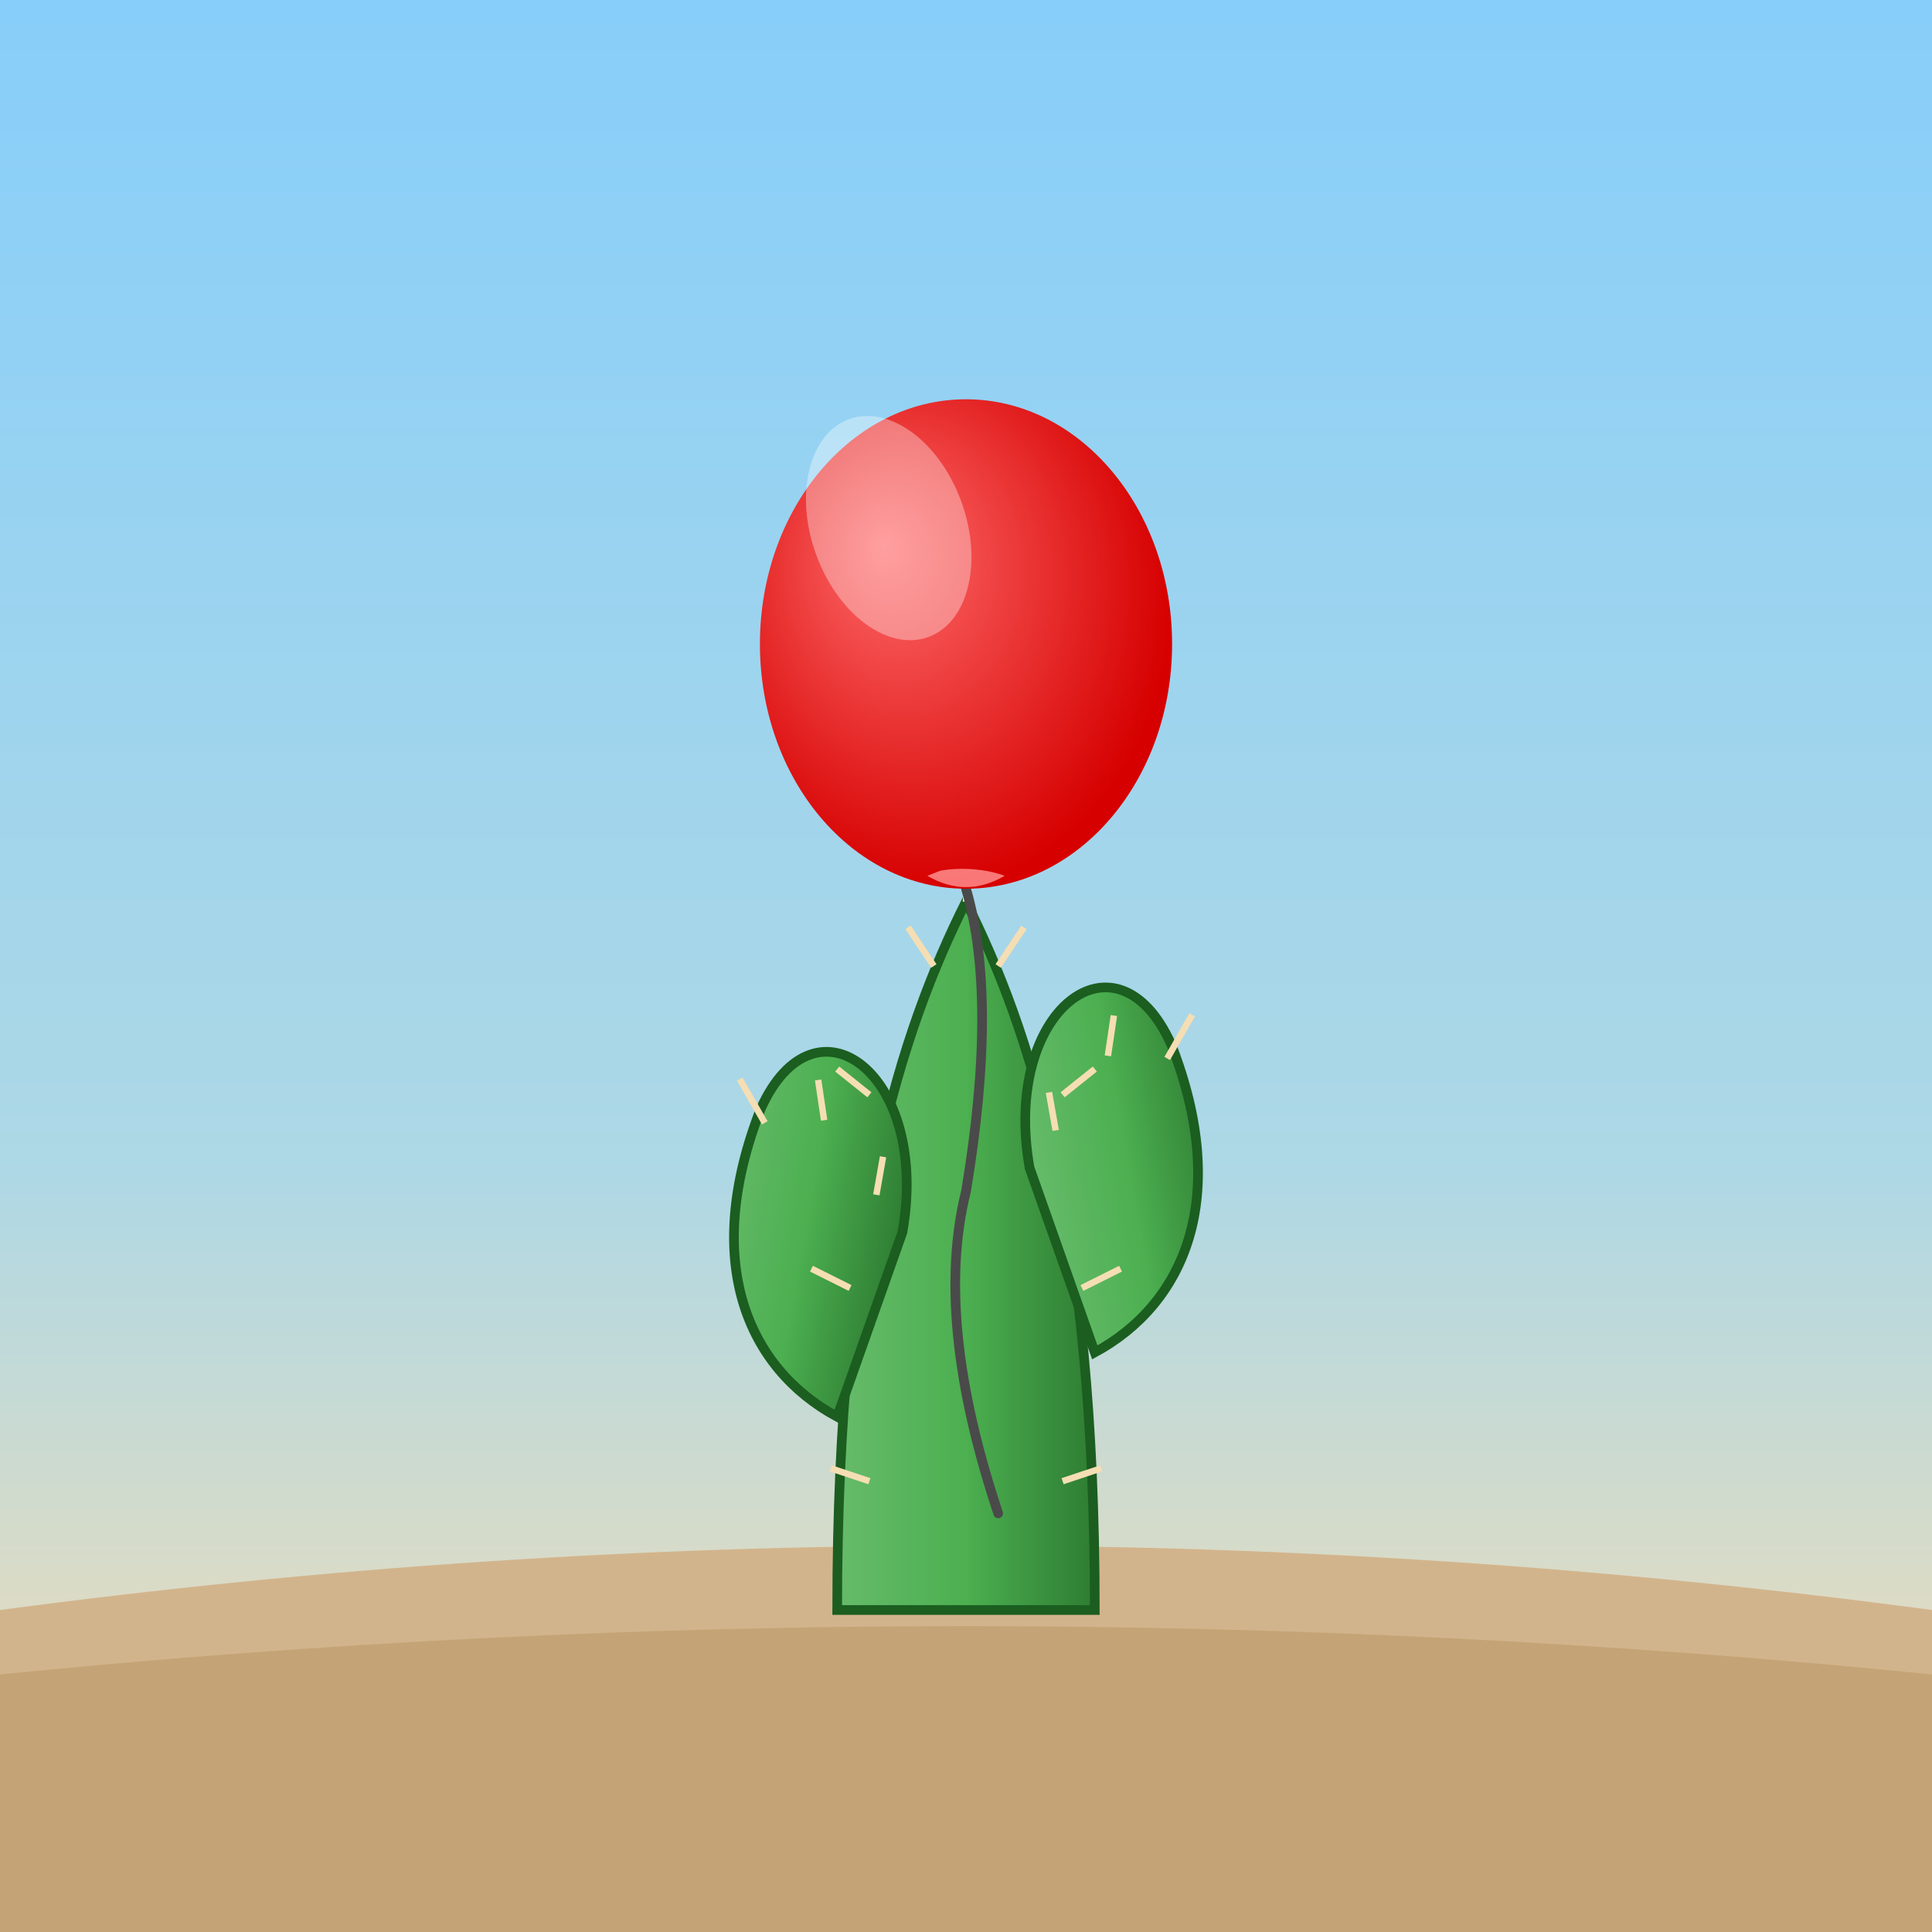
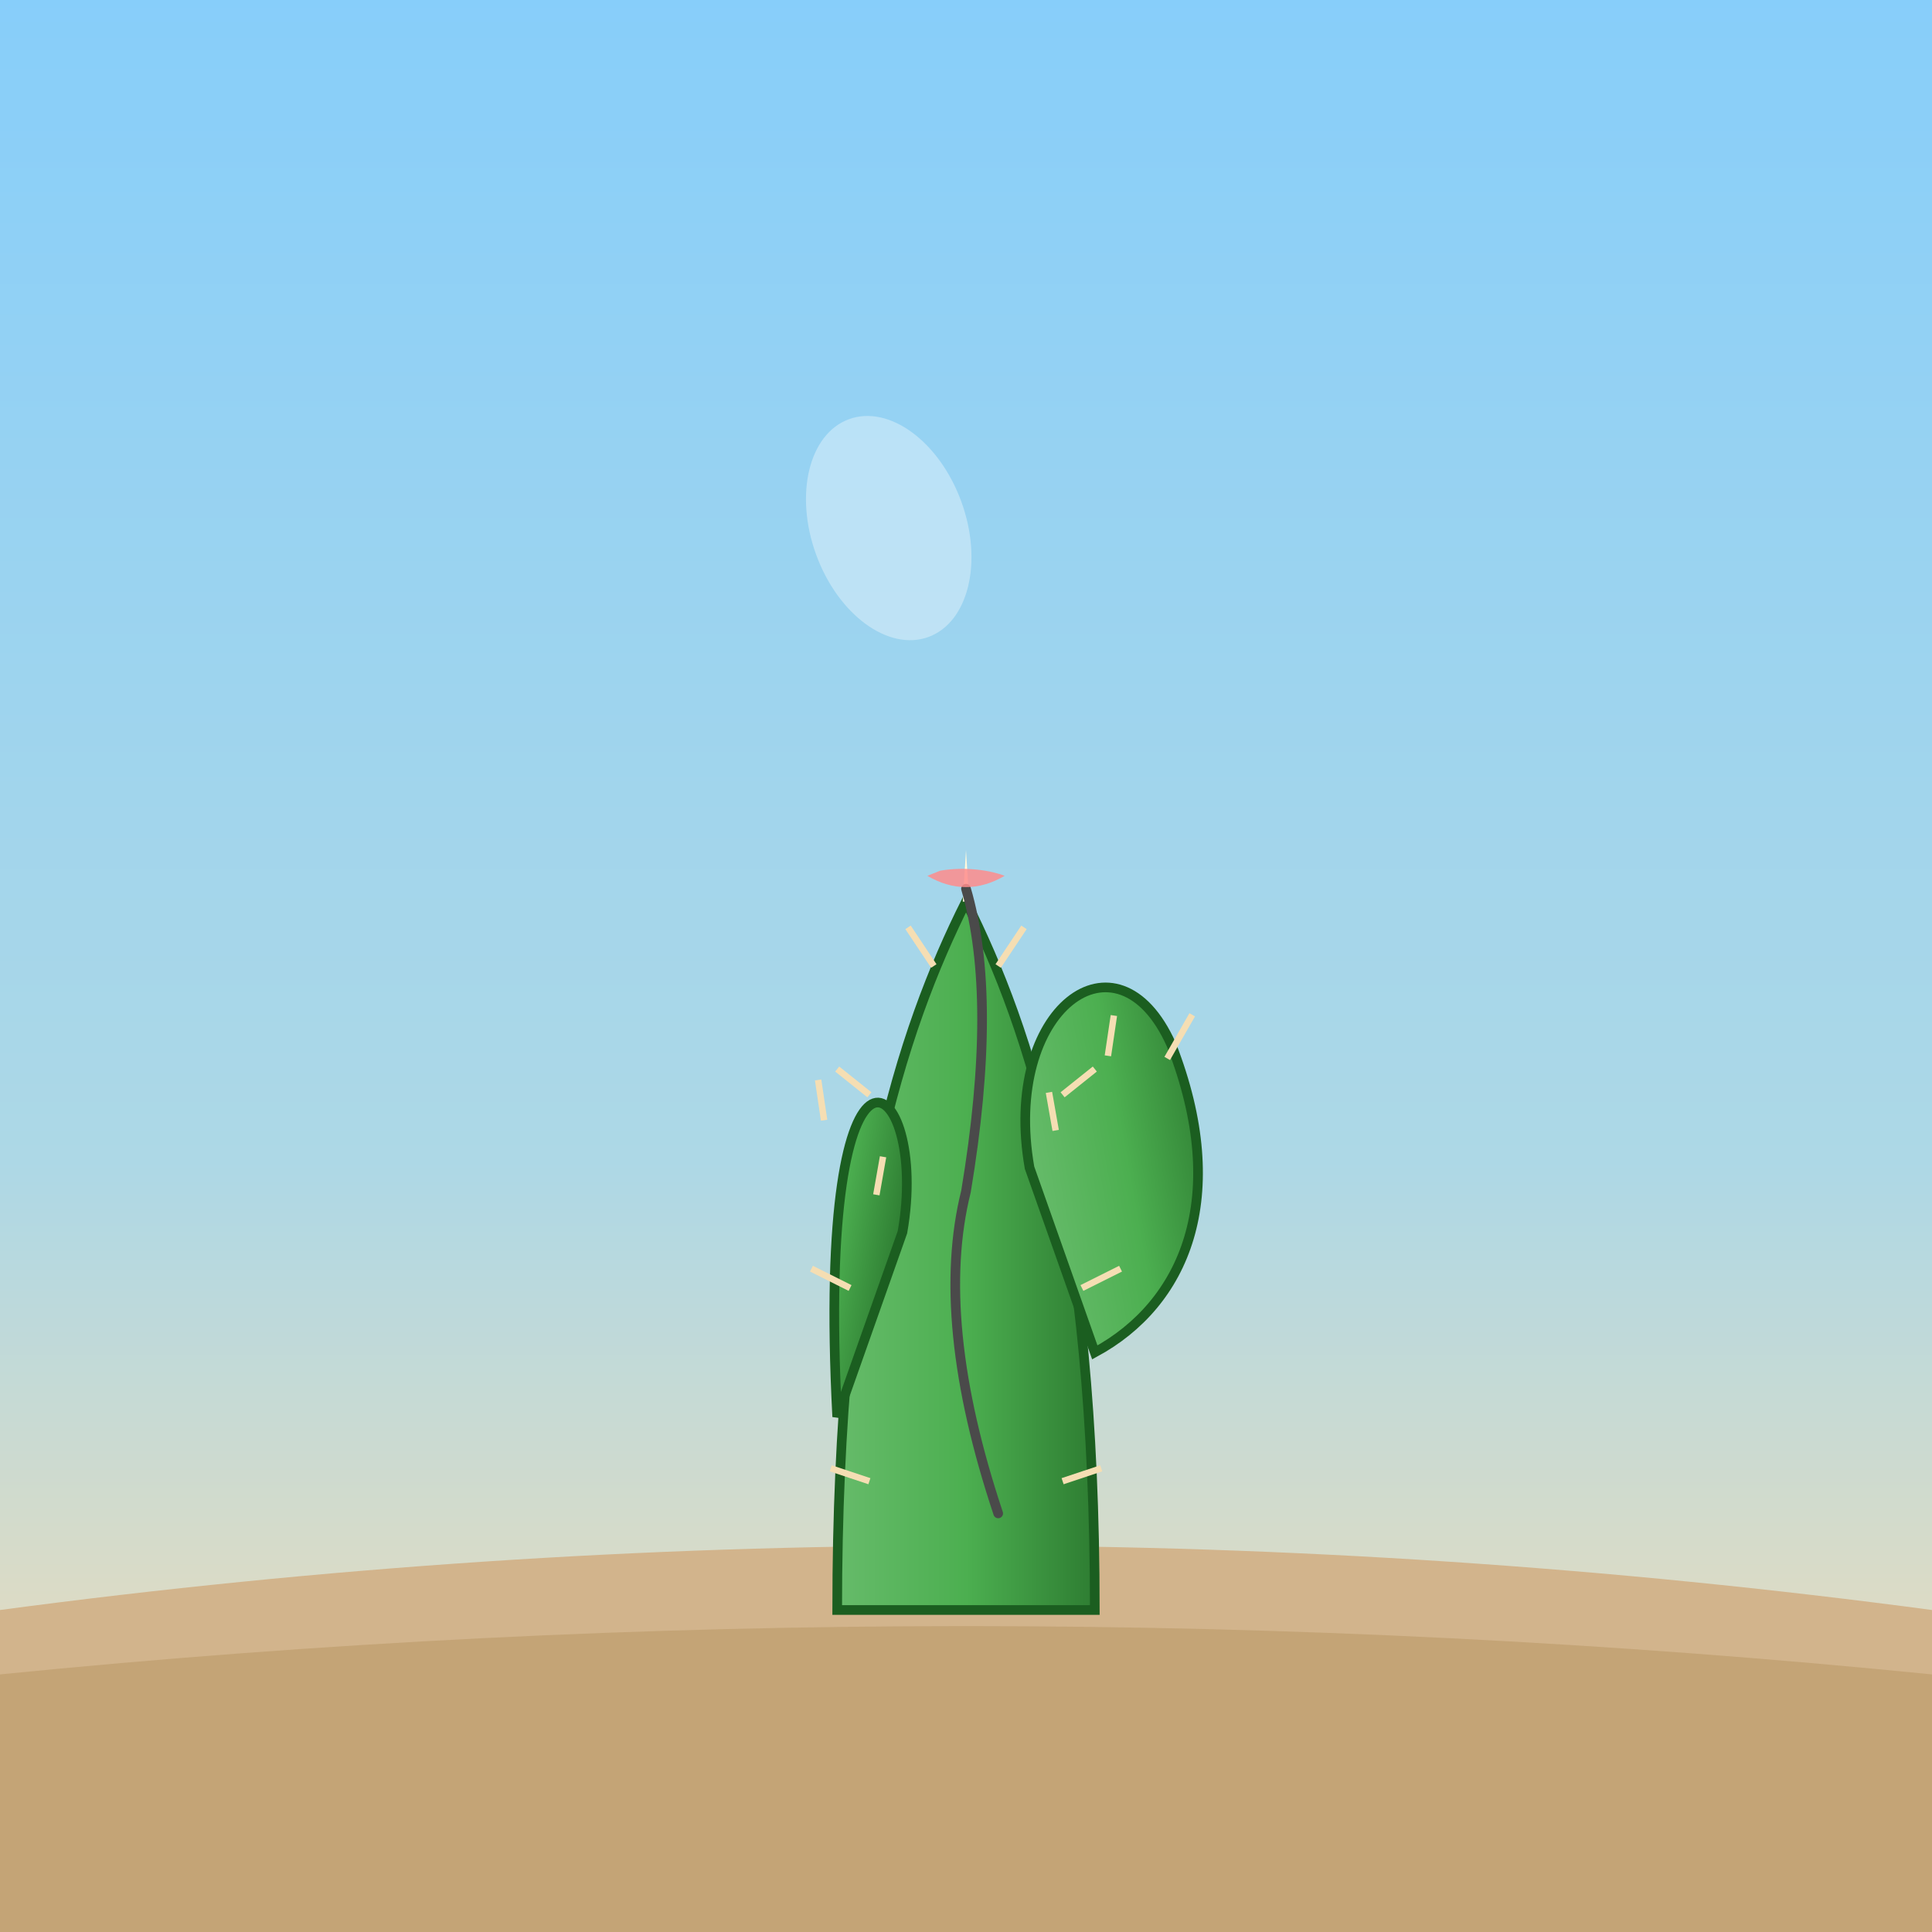
<svg xmlns="http://www.w3.org/2000/svg" viewBox="0 0 300 300">
  <rect x="0" y="0" width="300" height="300" fill="#333333" stroke="none" />
  <defs>
    <linearGradient id="skyGradient" x1="0%" y1="0%" x2="0%" y2="100%">
      <stop offset="0%" style="stop-color:#87CEFA; stop-opacity:1" />
      <stop offset="60%" style="stop-color:#ADD8E6; stop-opacity:1" />
      <stop offset="100%" style="stop-color:#FFDEAD; stop-opacity:1" />
    </linearGradient>
    <radialGradient id="balloonGradient" cx="40%" cy="40%" r="60%" fx="30%" fy="30%">
      <stop offset="0%" style="stop-color:#FF6B6B; stop-opacity:1" />
      <stop offset="100%" style="stop-color:#D60000; stop-opacity:1" />
    </radialGradient>
    <linearGradient id="cactusGradient" x1="0%" y1="0%" x2="100%" y2="0%">
      <stop offset="0%" style="stop-color:#66BB6A;" />
      <stop offset="50%" style="stop-color:#4CAF50;" />
      <stop offset="100%" style="stop-color:#2E7D32;" />
    </linearGradient>
  </defs>
  <rect width="300" height="300" fill="url(#skyGradient)" />
  <path d="M0,250 Q150,230 300,250 L300,300 L0,300 Z" fill="#D2B48C" />
  <path d="M0,260 Q150,245 300,260 L300,300 L0,300 Z" fill="#B08D57" opacity="0.4" />
  <g id="cactus" transform="translate(150, 250)">
    <path d="M-20,0 C-20,-60 -10,-90 0,-110 C10,-90 20,-60 20,0 Z" fill="url(#cactusGradient)" stroke="#1B5E20" stroke-width="1.5" />
-     <path d="M-20,-30 C-35,-35 -45,-50 -40,-75 C-35,-95 -15,-85 -15,-60 Z" fill="url(#cactusGradient)" stroke="#1B5E20" stroke-width="1.5" transform="rotate(10 -20 -30)" />
+     <path d="M-20,-30 C-35,-95 -15,-85 -15,-60 Z" fill="url(#cactusGradient)" stroke="#1B5E20" stroke-width="1.5" transform="rotate(10 -20 -30)" />
    <path d="M20,-40 C35,-45 45,-60 40,-85 C35,-105 15,-95 15,-70 Z" fill="url(#cactusGradient)" stroke="#1B5E20" stroke-width="1.5" transform="rotate(-10 20 -40)" />
    <g id="spines" stroke="#F5DEB3" stroke-width="1">
      <path d="M-0.5,-110 L0,-118 L0.5,-110 Z" fill="#FFF8DC" stroke="none" />
      <line x1="5" y1="-100" x2="9" y2="-106" />
      <line x1="-5" y1="-100" x2="-9" y2="-106" />
      <line x1="15" y1="-80" x2="20" y2="-84" />
      <line x1="-15" y1="-80" x2="-20" y2="-84" />
      <line x1="18" y1="-50" x2="24" y2="-53" />
      <line x1="-18" y1="-50" x2="-24" y2="-53" />
      <line x1="15" y1="-20" x2="21" y2="-22" />
      <line x1="-15" y1="-20" x2="-21" y2="-22" />
      <g transform="rotate(10 -20 -30)">
-         <line x1="-39" y1="-73" x2="-44" y2="-79" />
        <line x1="-30" y1="-75" x2="-32" y2="-81" />
        <line x1="-20" y1="-65" x2="-20" y2="-71" />
      </g>
      <g transform="rotate(-10 20 -40)">
        <line x1="39" y1="-83" x2="44" y2="-89" />
        <line x1="30" y1="-85" x2="32" y2="-91" />
        <line x1="20" y1="-75" x2="20" y2="-81" />
      </g>
    </g>
  </g>
  <g id="balloon_assembly" transform="translate(150, 100)">
    <path d="M0,38 Q5,55 0,85 Q-5,105 5,135" stroke="#4A4A4A" stroke-width="1.5" fill="none" stroke-linecap="round" />
-     <ellipse cx="0" cy="0" rx="32" ry="38" fill="url(#balloonGradient)" />
    <path d="M -6,36 Q 0,39.5 6,36 C 4,35.2 0,34.5 -4,35.2 Z" fill="#FF8C8C" opacity="0.85" />
    <ellipse cx="0" cy="37.5" r="2.5" fill="white" opacity="0.3" />
    <ellipse cx="-12" cy="-18" rx="12" ry="18" fill="white" opacity="0.35" transform="rotate(-20 -12 -18)" />
  </g>
</svg>